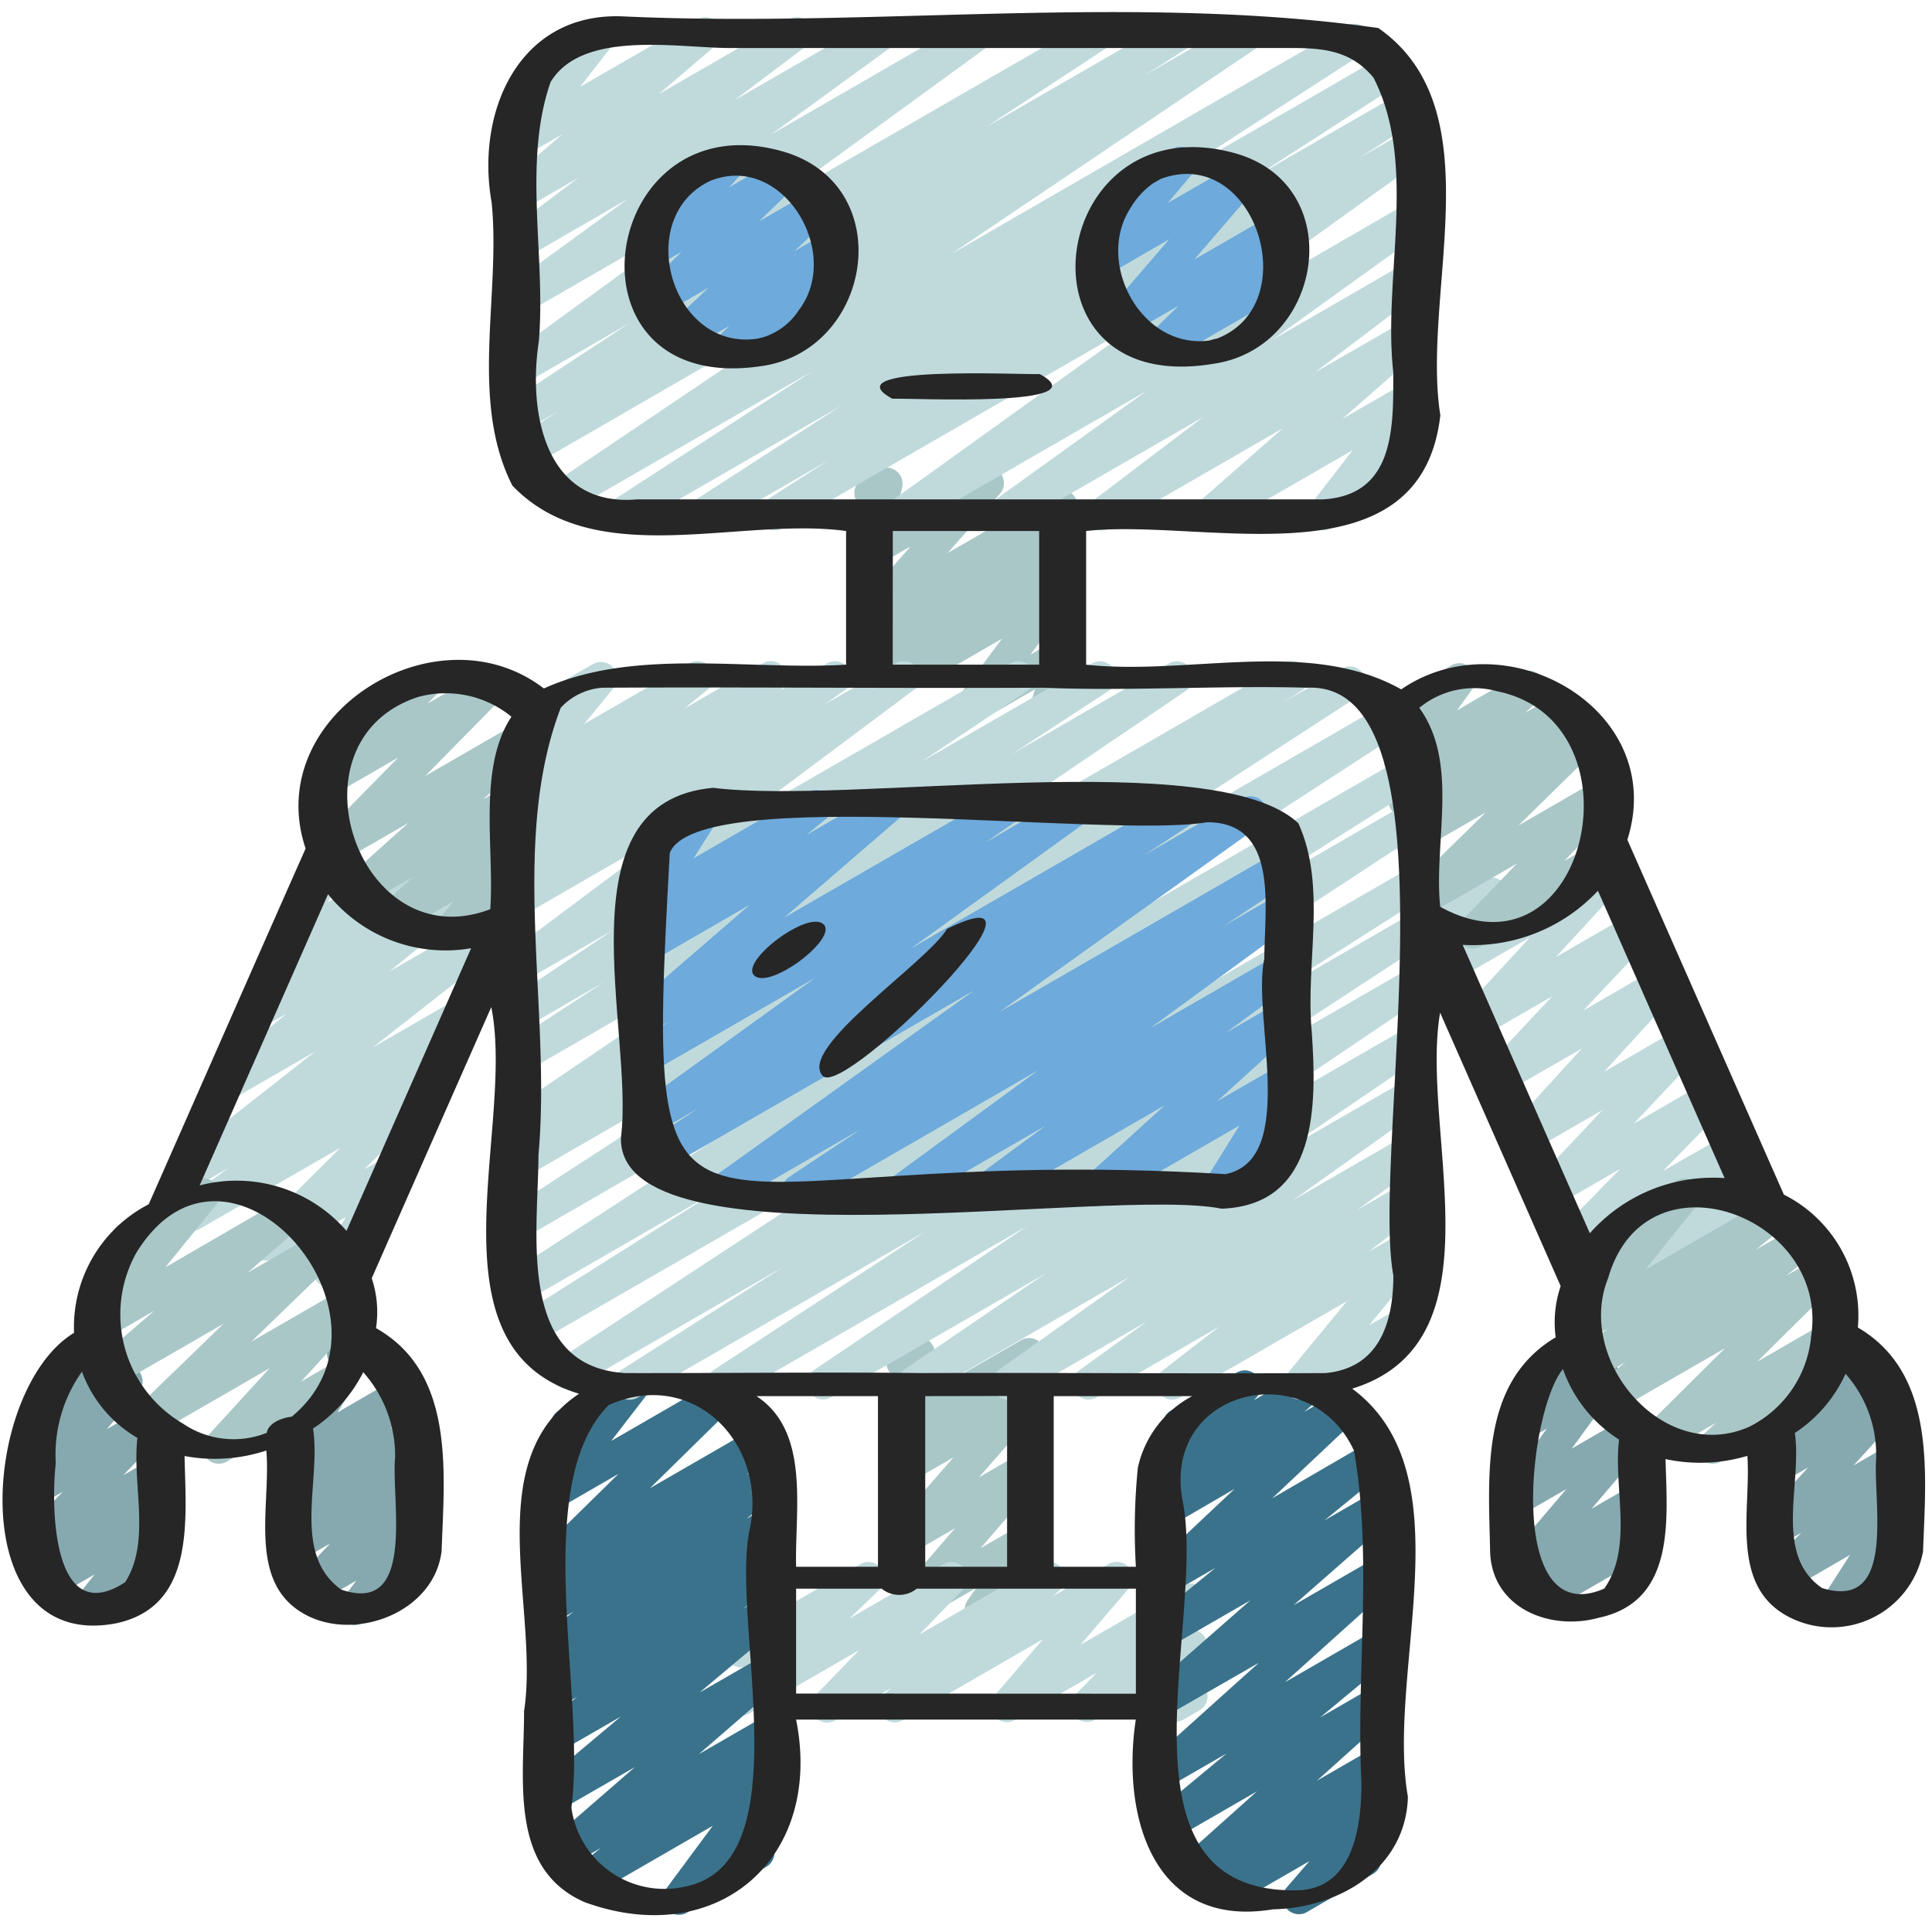
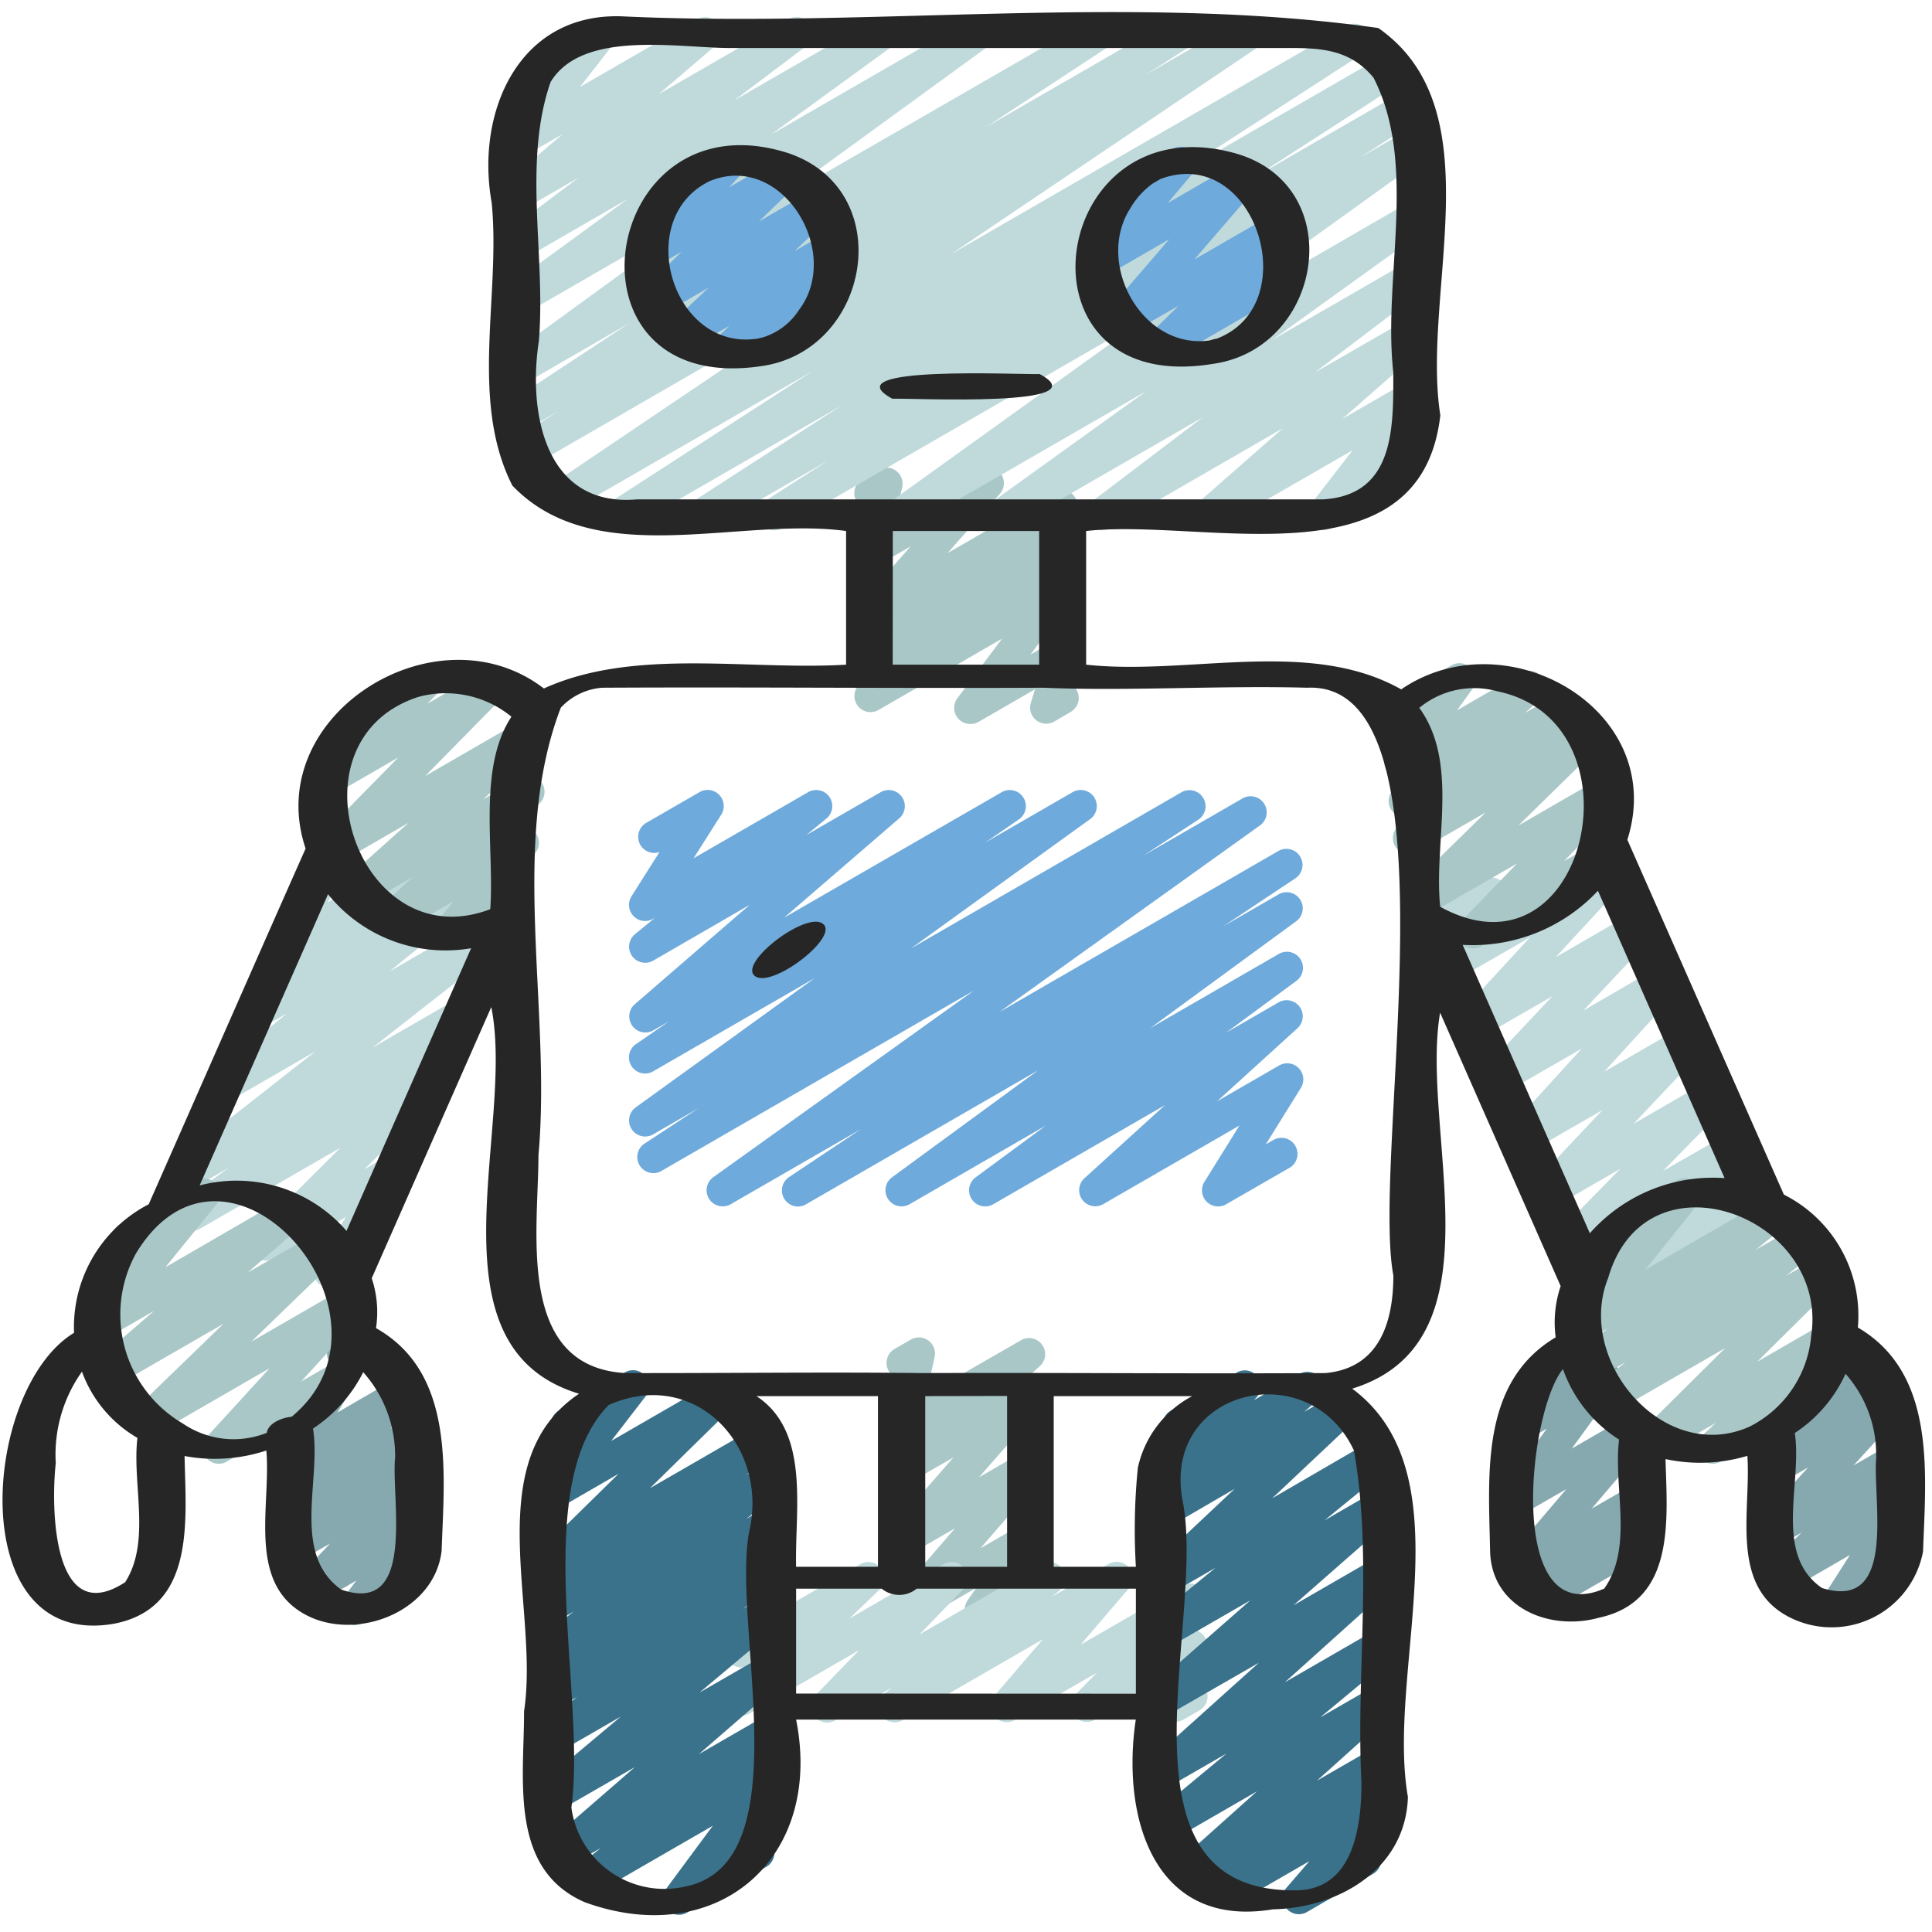
<svg xmlns="http://www.w3.org/2000/svg" id="Icons" height="512" viewBox="0 0 60 60" width="512">
  <path d="m28.124 50.5a.5.5 0 0 1 -.378-.827l1.915-2.212-1.381.8a.5.5 0 0 1 -.626-.762l1.957-2.238-1.331.768a.5.5 0 0 1 -.585-.8l.483-.437a.5.5 0 0 1 -.636-.586l.313-1.412a.5.5 0 0 1 -.075-.9l.507-.292a.5.5 0 0 1 .546.03.5.5 0 0 1 .192.512l-.26 1.171 2.955-1.7a.5.5 0 0 1 .585.8l-.481.435a.5.5 0 0 1 .527.806l-1.951 2.226 1.338-.774a.5.5 0 0 1 .628.76l-1.917 2.214 1.3-.748a.5.5 0 0 1 .661.718l-.376.541a.5.5 0 0 1 .22.931l-1.541.89a.5.5 0 0 1 -.661-.718l.265-.382-1.936 1.118a.489.489 0 0 1 -.257.068z" fill="#aac7c8" />
  <path d="m25.685 53.494a.5.5 0 0 1 -.359-.848l1.357-1.4-3.4 1.964a.5.5 0 0 1 -.6-.794l.93-.891-.335.194a.5.5 0 0 1 -.738-.541l.311-1.4a.492.492 0 0 1 -.256-.217.5.5 0 0 1 .183-.683l.5-.289a.5.5 0 0 1 .739.542l-.256 1.152 2.946-1.7a.5.5 0 0 1 .6.794l-.931.89 2.928-1.69a.5.5 0 0 1 .608.781l-1.356 1.4 3.78-2.183a.5.5 0 0 1 .568.818l-.226.188 1.751-1.011a.5.5 0 0 1 .629.759l-1.5 1.749 3.172-1.831a.5.5 0 0 1 .607.783l-.671.683.074-.042a.5.5 0 0 1 .734.559l-.261 1a.5.5 0 0 1 .039.887l-.5.288a.507.507 0 0 1 -.554-.036.5.5 0 0 1 -.179-.524l.184-.707-2.2 1.272a.5.5 0 0 1 -.607-.783l.669-.681-2.547 1.47a.5.5 0 0 1 -.629-.759l1.5-1.749-4.358 2.516a.5.5 0 0 1 -.568-.818l.228-.189-1.751 1.011a.491.491 0 0 1 -.255.066z" fill="#c0dadc" />
-   <path d="m2.738 50.449a.5.5 0 0 1 -.391-.811l.591-.743-1.255.724a.5.5 0 0 1 -.6-.79l.688-.672-.491.283a.5.5 0 0 1 -.61-.779l1.28-1.333-.67.387a.5.5 0 0 1 -.63-.758l.993-1.157-.337.194a.5.5 0 0 1 -.649-.734l1.02-1.347a.478.478 0 0 1 -.177-.18.5.5 0 0 1 .183-.682l1.237-.715a.5.5 0 0 1 .648.734l-.622.823.733-.423a.5.5 0 0 1 .63.758l-.993 1.157 1.184-.685a.5.5 0 0 1 .61.779l-1.281 1.336.891-.515a.5.5 0 0 1 .6.79l-.686.67.087-.05a.5.5 0 0 1 .641.744l-.639.8a.5.5 0 0 1 .342.924l-2.076 1.2a.489.489 0 0 1 -.251.071z" fill="#86a9af" />
  <path d="m11.024 50.469a.5.5 0 0 1 -.4-.8l.443-.582-1.232.713a.5.5 0 0 1 -.613-.776l1.029-1.088-.967.557a.5.5 0 0 1 -.588-.8l.548-.5a.5.5 0 0 1 -.568-.806l.782-.776-.182.1a.5.5 0 0 1 -.675-.694l1.65-2.692a.318.318 0 0 1 -.028-.043.5.5 0 0 1 .183-.683l.558-.322a.5.5 0 0 1 .676.7l-1.158 1.887 1.818-1.055a.5.5 0 0 1 .6.787l-.782.776.566-.326a.5.5 0 0 1 .587.8l-.543.5a.5.5 0 0 1 .6.781l-1.028 1.09.416-.24a.493.493 0 0 1 .625.1.5.5 0 0 1 .023.633l-.611.8a.5.5 0 0 1 .176.926l-1.659.958a.49.49 0 0 1 -.246.075z" fill="#86a9af" />
  <path d="m10.237 39.99a.5.5 0 0 1 -.419-.773l.928-1.422-2.24 1.293a.5.5 0 0 1 -.6-.787l2.666-2.657-4.322 2.493a.5.5 0 0 1 -.55-.837l1.4-1.034-1.134.654a.5.5 0 0 1 -.559-.826l4.389-3.444-2.614 1.511a.5.5 0 0 1 -.566-.82l2.3-1.871-.733.423a.5.5 0 0 1 -.588-.8l1.349-1.24a.5.5 0 0 1 -.521-.737l1.208-2.17a.22.22 0 0 1 -.019-.03.5.5 0 0 1 .185-.683l.46-.264a.5.5 0 0 1 .685.677l-.765 1.376 2.088-1.206a.5.5 0 0 1 .588.8l-1.246 1.145 2.226-1.284a.5.5 0 0 1 .565.82l-2.3 1.871 3.3-1.9a.5.5 0 0 1 .558.826l-4.387 3.441 2.621-1.512a.5.5 0 0 1 .548.833l-1.4 1.038.044-.025a.5.5 0 0 1 .6.787l-2.666 2.658.744-.429a.5.5 0 0 1 .669.706l-1.288 1.969a.5.5 0 0 1 -.043.838l-.911.526a.5.5 0 0 1 -.25.066z" fill="#c0dadc" />
  <path d="m13.931 29.466a.5.5 0 0 1 -.386-.819l.543-.658-1.669.963a.5.5 0 0 1 -.59-.8l.983-.913-1.492.861a.5.5 0 0 1 -.584-.8l1.949-1.744-2.157 1.244a.5.5 0 0 1 -.606-.783l2.447-2.493-2.013 1.162a.5.5 0 0 1 -.6-.789l.989-.971a.484.484 0 0 1 -.23-.207.5.5 0 0 1 .182-.683l2.376-1.372a.5.5 0 0 1 .6.789l-.4.4 1.775-1.025a.5.5 0 0 1 .606.783l-2.449 2.489 3.154-1.822a.5.5 0 0 1 .584.8l-1.943 1.748 1.16-.67a.5.5 0 0 1 .59.8l-.983.913.22-.127a.5.5 0 0 1 .636.751l-.623.746a.493.493 0 0 1 .493.246.5.5 0 0 1 -.183.683l-2.129 1.232a.49.49 0 0 1 -.25.066z" fill="#aac7c8" />
  <path d="m6.794 45.458a.5.5 0 0 1 -.369-.838l1.947-2.128-3.572 2.063a.5.5 0 0 1 -.6-.792l2.74-2.652-3.323 1.918a.5.5 0 0 1 -.577-.81l1.749-1.511-1.5.865a.5.5 0 0 1 -.639-.748l1.58-1.945-.03.02a.5.5 0 0 1 -.5-.865l2.377-1.372a.5.5 0 0 1 .631.109.5.5 0 0 1 .008.639l-1.58 1.945 3.722-2.156a.5.5 0 0 1 .578.811l-1.748 1.512 2.258-1.3a.5.5 0 0 1 .6.792l-2.74 2.65 2.874-1.659a.5.5 0 0 1 .619.77l-1.948 2.129.937-.541a.5.5 0 1 1 .5.865l-3.744 2.162a.489.489 0 0 1 -.25.067z" fill="#aac7c8" />
  <path d="m56.974 50.468a.5.5 0 0 1 -.422-.769l.9-1.409-1.915 1.11a.5.5 0 0 1 -.6-.787l1.006-1.013-.664.382a.5.5 0 0 1 -.62-.769l1.492-1.639-.875.505a.5.5 0 0 1 -.607-.782l.62-.633a.5.5 0 0 1 -.445-.81l1.339-1.661a.5.5 0 0 1 .223-.594l.558-.322a.5.5 0 0 1 .64.747l-.3.37.535-.309a.5.5 0 0 1 .607.782l-.51.522.5-.286a.5.5 0 0 1 .62.769l-1.492 1.638 1.158-.668a.5.5 0 0 1 .6.786l-1.009 1.011.406-.234a.5.5 0 0 1 .672.7l-.9 1.412a.5.5 0 0 1 .469.881l-1.737 1a.49.49 0 0 1 -.249.07z" fill="#86a9af" />
  <path d="m47.876 50.112a.5.5 0 0 1 -.352-.855l.344-.341-.438.253a.5.5 0 0 1 -.631-.757l1.847-2.168-1.366.788a.5.5 0 0 1 -.654-.726l1.411-1.937-.7.4a.5.5 0 0 1 -.639-.748l.925-1.142a.479.479 0 0 1 -.128-.147.5.5 0 0 1 .183-.682l1.237-.715a.5.5 0 0 1 .639.747l-.383.474.4-.234a.5.5 0 0 1 .654.727l-1.411 1.937 1.832-1.057a.5.5 0 0 1 .631.757l-1.847 2.167 1.281-.739a.5.5 0 0 1 .6.788l-.433.43a.5.5 0 0 1 .332.926l-3.094 1.786a.489.489 0 0 1 -.24.068z" fill="#86a9af" />
  <path d="m50.829 39.554a.5.5 0 0 1 -.37-.836l.962-1.062-2.437 1.407a.5.5 0 0 1 -.607-.783l1.941-1.98-2.035 1.175a.5.5 0 0 1 -.614-.776l2.1-2.228-2.241 1.293a.5.5 0 0 1 -.619-.77l2.214-2.429-2.4 1.383a.5.5 0 0 1 -.614-.775l2.1-2.234-2.244 1.294a.5.5 0 0 1 -.618-.771l2.17-2.353-2.336 1.348a.5.5 0 0 1 -.676-.692l.368-.606-.21.121a.5.5 0 1 1 -.5-.865l1.9-1.1a.5.5 0 0 1 .677.693l-.368.605 3.497-2.013a.5.5 0 0 1 .617.771l-2.17 2.354 2.34-1.351a.5.5 0 0 1 .615.775l-2.1 2.234 2.246-1.3a.5.5 0 0 1 .619.769l-2.215 2.43 2.4-1.386a.5.5 0 0 1 .614.776l-2.1 2.228 2.245-1.3a.5.5 0 0 1 .608.783l-1.941 1.981 2.037-1.164a.5.5 0 0 1 .62.769l-.962 1.061.919-.53a.5.5 0 0 1 .5.865l-3.682 2.126a.49.49 0 0 1 -.25.063z" fill="#c0dadc" />
  <path d="m45.745 29.453a.5.5 0 0 1 -.359-.848l1.726-1.788-2.879 1.662a.5.5 0 0 1 -.6-.79l2.509-2.46-2.137 1.234a.5.5 0 0 1 -.569-.817l.363-.3a.5.5 0 0 1 -.578-.174.5.5 0 0 1 .066-.664l.481-.44-.033.019a.5.5 0 0 1 -.656-.725l.483-.672a.5.5 0 0 1 -.486-.873l2-1.153a.5.5 0 0 1 .656.725l-.482.67 2.006-1.159a.5.5 0 0 1 .587.8l-.48.439.985-.569a.5.5 0 0 1 .569.818l-.334.278.479-.276a.5.5 0 0 1 .6.79l-2.508 2.458 2.54-1.466a.5.5 0 0 1 .61.78l-1.727 1.788.739-.427a.5.5 0 0 1 .5.866l-3.816 2.207a.489.489 0 0 1 -.255.067z" fill="#aac7c8" />
  <path d="m30.133 22.484a.5.5 0 0 1 -.374-.168.5.5 0 0 1 -.027-.631l1.387-1.85-3.839 2.216a.5.5 0 0 1 -.558-.826l.442-.347a.5.5 0 0 1 -.443-.878l.506-.4a.5.5 0 0 1 -.572-.791l1.625-1.839-1 .577a.5.5 0 0 1 -.736-.55l.295-1.222a.491.491 0 0 1 -.241-.212.5.5 0 0 1 .182-.682l.5-.291a.5.5 0 0 1 .737.55l-.232.959 2.642-1.525a.5.5 0 0 1 .625.764l-1.625 1.839 3.292-1.9a.5.5 0 0 1 .559.825l-.5.4a.5.5 0 0 1 .507.852l-.439.344a.5.5 0 0 1 .536.781l-1.382 1.852.746-.431a.5.5 0 0 1 .728.58l-.234.757a.5.5 0 0 1 .012.872l-.512.3a.5.5 0 0 1 -.727-.58l.13-.422-1.757 1.014a.489.489 0 0 1 -.253.063z" fill="#aac7c8" />
  <path d="m21.082 59.465a.5.5 0 0 1 -.4-.8l1.455-1.965-3.66 2.114a.5.5 0 0 1 -.565-.822l.745-.6-.963.555a.5.5 0 0 1 -.578-.81l2.6-2.257-2.436 1.403a.5.5 0 0 1 -.571-.815l2.568-2.156-2 1.152a.5.5 0 0 1 -.556-.827l1.2-.937-.648.373a.5.5 0 0 1 -.555-.828l1.006-.777-.451.261a.5.5 0 0 1 -.555-.829l1.1-.851-.544.313a.5.5 0 0 1 -.555-.828l.828-.641-.273.157a.5.5 0 0 1 -.6-.789l2.535-2.49-1.929 1.116a.5.5 0 0 1 -.645-.739l1.1-1.427a.5.5 0 0 1 -.376-.917l2.05-1.184a.5.5 0 0 1 .646.738l-1.073 1.392 3.138-1.812a.5.5 0 0 1 .6.79l-2.535 2.49 3.262-1.883a.5.5 0 0 1 .556.828l-.826.64.537-.31a.5.5 0 0 1 .556.828l-1.1.852.549-.317a.5.5 0 0 1 .555.829l-1.006.777.451-.261a.5.5 0 0 1 .556.827l-1.2.937.648-.373a.5.5 0 0 1 .571.815l-2.568 2.156 2-1.152a.5.5 0 0 1 .578.811l-2.6 2.255 2.019-1.165a.5.5 0 0 1 .564.821l-.747.6.183-.1a.5.5 0 0 1 .652.73l-1.457 1.967.363-.209a.5.5 0 1 1 .5.865l-2.449 1.414a.49.49 0 0 1 -.25.065z" fill="#3a728b" />
  <path d="m40.336 59.447a.5.5 0 0 1 -.379-.826l.708-.821-2.447 1.412a.5.5 0 0 1 -.567-.819l.249-.2-.689.4a.5.5 0 0 1 -.583-.806l2.408-2.155-2.662 1.537a.5.5 0 0 1 -.569-.817l2.286-1.895-1.811 1.043a.5.5 0 0 1 -.654-.139.5.5 0 0 1 .069-.666l3.4-3.057-2.815 1.619a.5.5 0 0 1 -.58-.809l3.13-2.748-2.55 1.472a.5.5 0 0 1 -.566-.82l2.034-1.662-1.468.847a.5.5 0 0 1 -.593-.8l2.656-2.5-2.063 1.2a.5.5 0 0 1 -.574-.813l.484-.414a.5.5 0 0 1 -.5-.829l.688-.7a.486.486 0 0 1 -.2-.191.5.5 0 0 1 .182-.682l2.05-1.184a.5.5 0 0 1 .607.782l-.076.078 1.411-.814a.5.5 0 0 1 .575.813l-.428.365 1.072-.618a.5.5 0 0 1 .593.8l-2.654 2.5 3.09-1.794a.5.5 0 0 1 .566.82l-2.034 1.662 1.588-.918a.5.5 0 0 1 .58.808l-3.13 2.746 2.55-1.471a.5.5 0 0 1 .585.8l-3.4 3.06 2.816-1.625a.5.5 0 0 1 .569.817l-2.29 1.9 1.716-.99a.5.5 0 0 1 .583.8l-2.399 2.155 1.824-1.053a.5.5 0 0 1 .566.819l-.4.328a.5.5 0 0 1 .463.82l-.9 1.049a.5.5 0 0 1 .192.929l-2.05 1.184a.489.489 0 0 1 -.259.071z" fill="#3a728b" />
-   <path d="m19.558 43.47a.5.5 0 0 1 -.269-.922l5.031-3.2-6.44 3.718a.5.5 0 0 1 -.525-.851l11.56-7.576-12.321 7.109a.5.5 0 0 1 -.517-.855l6.232-3.934-6.029 3.479a.5.5 0 0 1 -.522-.851l11.484-7.467-10.962 6.329a.5.5 0 0 1 -.522-.851l9.954-6.468-9.432 5.445a.5.5 0 0 1 -.515-.856l.577-.362-.062.036a.5.5 0 0 1 -.53-.847l9.127-6.192-8.6 4.962a.5.5 0 0 1 -.523-.851l3-1.963-2.474 1.432a.5.5 0 0 1 -.528-.848l3.285-2.2-2.757 1.587a.5.5 0 0 1 -.55-.833l5.308-3.972-4.758 2.747a.5.5 0 0 1 -.537-.842l.636-.446-.1.057a.5.5 0 0 1 -.543-.838l.351-.253a.5.5 0 0 1 -.373-.886l.729-.592-.164.1a.5.5 0 0 1 -.637-.749l1-1.226a.472.472 0 0 1 -.462-.249.5.5 0 0 1 .182-.682l2.05-1.184a.5.5 0 0 1 .638.749l-.908 1.11 3.263-1.884a.5.5 0 0 1 .566.821l-.729.591 2.446-1.412a.5.5 0 0 1 .543.838l-.02.014 1.477-.852a.5.5 0 0 1 .538.841l-.635.447 2.23-1.288a.5.5 0 0 1 .55.833l-5.31 3.967 8.326-4.8a.5.5 0 0 1 .528.847l-3.284 2.2 5.286-3.047a.5.5 0 0 1 .523.851l-3 1.96 4.872-2.811a.5.5 0 0 1 .53.846l-9.126 6.192 12.191-7.038a.5.5 0 0 1 .516.856l-.573.359 1.835-1.059a.5.5 0 0 1 .522.851l-9.953 6.467 10.875-6.278a.5.5 0 0 1 .522.852l-11.49 7.469 11.551-6.668a.5.5 0 0 1 .517.856l-6.221 3.925 5.712-3.3a.5.5 0 0 1 .524.85l-11.563 7.582 11.039-6.373a.5.5 0 0 1 .518.855l-5.038 3.207 4.518-2.608a.5.5 0 0 1 .523.851l-6.56 4.293 6.039-3.487a.5.5 0 0 1 .529.846l-6.616 4.467 6.087-3.513a.5.5 0 0 1 .531.846l-4.419 3.006 3.888-2.242a.5.5 0 0 1 .54.84l-4.1 2.921 3.565-2.058a.5.5 0 0 1 .542.838l-2.11 1.519 1.568-.9a.5.5 0 0 1 .556.828l-1.769 1.372 1.213-.7a.5.5 0 0 1 .635.75l-1.843 2.24 1.031-.594a.5.5 0 1 1 .5.865l-3.427 1.969a.5.5 0 0 1 -.636-.75l1.844-2.24-5.18 2.99a.5.5 0 0 1 -.556-.828l1.772-1.372-3.815 2.2a.5.5 0 0 1 -.542-.838l2.1-1.516-4.074 2.354a.5.5 0 0 1 -.54-.839l4.106-2.92-6.516 3.759a.5.5 0 0 1 -.531-.845l4.419-3.006-6.672 3.851a.5.5 0 0 1 -.529-.846l6.619-4.469-9.208 5.315a.5.5 0 0 1 -.524-.85l6.561-4.294-8.911 5.144a.5.5 0 0 1 -.25.07z" fill="#c0dadc" />
  <path d="m24.045 16.47a.5.5 0 0 1 -.271-.921l1.926-1.236-3.619 2.087a.5.5 0 0 1 -.521-.852l4.565-2.948-6.583 3.8a.5.5 0 0 1 -.521-.852l6.2-4.015-7.592 4.383a.5.5 0 0 1 -.53-.847l9.555-6.445-10.171 5.876a.5.5 0 0 1 -.518-.855l1.375-.876-1.06.611a.5.5 0 0 1 -.524-.851l3.79-2.493-3.266 1.886a.5.5 0 0 1 -.544-.837l6.723-4.894-6.179 3.567a.5.5 0 0 1 -.544-.837l3.764-2.744-3.22 1.86a.5.5 0 0 1 -.551-.832l2.232-1.684-1.681.969a.5.5 0 0 1 -.575-.812l1.767-1.513-1.192.688a.5.5 0 0 1 -.643-.741l1.085-1.387a.5.5 0 0 1 -.358-.921l2.05-1.184a.5.5 0 0 1 .644.74l-1.046 1.34 3.639-2.1a.5.5 0 0 1 .576.812l-1.766 1.51 4.026-2.322a.5.5 0 0 1 .552.832l-2.233 1.683 4.361-2.515a.5.5 0 0 1 .544.837l-3.767 2.742 6.203-3.579a.5.5 0 0 1 .544.837l-6.723 4.892 9.932-5.729a.5.5 0 0 1 .525.85l-3.79 2.489 5.788-3.339a.5.5 0 0 1 .518.854l-1.369.873 2.993-1.727a.5.5 0 0 1 .53.846l-9.558 6.446 12.282-7.092a.5.5 0 0 1 .522.852l-6.211 4.02 6.91-3.989a.5.5 0 0 1 .522.852l-4.562 2.944 4.619-2.666a.5.5 0 0 1 .521.853l-1.916 1.234 1.5-.863a.5.5 0 0 1 .542.839l-7.88 5.668 7.334-4.244a.5.5 0 0 1 .542.839l-4.745 3.415 4.2-2.426a.5.5 0 0 1 .552.831l-3.438 2.61 2.889-1.661a.5.5 0 0 1 .58.809l-2.611 2.291 2.031-1.171a.5.5 0 0 1 .645.739l-1.3 1.68.2-.117a.5.5 0 0 1 .5.865l-2.411 1.396a.5.5 0 0 1 -.645-.74l1.3-1.679-4.199 2.419a.5.5 0 0 1 -.581-.808l2.61-2.291-5.37 3.1a.5.5 0 0 1 -.553-.831l3.435-2.608-5.957 3.438a.5.5 0 0 1 -.542-.839l4.748-3.414-7.373 4.253a.5.5 0 0 1 -.542-.839l7.877-5.661-11.262 6.5a.5.5 0 0 1 -.255.07z" fill="#c0dadc" />
  <path d="m22.532 11.43a.5.5 0 0 1 -.346-.861l.469-.452-1.19.687a.5.5 0 0 1 -.593-.8l1.14-1.075-1.412.821a.5.5 0 0 1 -.6-.791l1.17-1.142-.883.509a.5.5 0 0 1 -.617-.772l.781-.845a.5.5 0 0 1 -.087-.9l2.05-1.184a.5.5 0 0 1 .617.773l-.388.42 1.5-.865a.5.5 0 0 1 .6.791l-1.175 1.134 1.651-.952a.5.5 0 0 1 .593.8l-1.14 1.074 1.028-.593a.5.5 0 0 1 .6.793l-.586.564a.5.5 0 0 1 .5.247.5.5 0 0 1 -.182.682l-3.239 1.869a.49.49 0 0 1 -.261.068z" fill="#6eaadb" />
  <path d="m35.993 11.289a.5.5 0 0 1 -.348-.858l.961-.939-1.573.908a.5.5 0 0 1 -.629-.758l1.909-2.213-2.022 1.171a.5.5 0 0 1 -.632-.755l.932-1.106a.5.5 0 0 1 -.227-.931l2.05-1.184a.5.5 0 0 1 .632.755l-.781.927 2.106-1.216a.5.5 0 0 1 .629.755l-1.909 2.213 2.472-1.427a.5.5 0 0 1 .6.791l-.963.938.469-.27a.5.5 0 1 1 .5.865l-3.926 2.267a.489.489 0 0 1 -.25.067z" fill="#6eaadb" />
  <path d="m53.189 45.457a.5.5 0 0 1 -.338-.867l.437-.4-1.567.9a.5.5 0 0 1 -.6-.788l2.458-2.437-3.464 2a.5.5 0 0 1 -.561-.824l.928-.737-.934.539a.5.5 0 0 1 -.565-.822l.939-.76-.627.361a.5.5 0 0 1 -.641-.745l1.62-2.023-.074.046a.5.5 0 0 1 -.5-.865l2.377-1.372a.5.5 0 0 1 .641.745l-1.618 2.021 3.805-2.2a.5.5 0 0 1 .565.822l-.94.761 1.3-.75a.5.5 0 0 1 .562.825l-.926.735.963-.556a.5.5 0 0 1 .6.788l-2.458 2.436 2.12-1.223a.5.5 0 0 1 .588.8l-.837.773a.5.5 0 0 1 .161.924l-3.16 1.824a.489.489 0 0 1 -.254.069z" fill="#aac7c8" />
  <path d="m24.783 37.47a.5.5 0 0 1 -.277-.916l2.233-1.489-4.049 2.335a.5.5 0 0 1 -.541-.839l8.1-5.8-9.729 5.616a.5.5 0 0 1 -.52-.851l1.7-1.114-1.421.82a.5.5 0 0 1 -.543-.837l5.57-4.021-5.027 2.9a.5.5 0 0 1 -.534-.844l1.042-.718-.508.293a.5.5 0 0 1 -.579-.805l3.584-3.1-3 1.734a.5.5 0 0 1 -.567-.819l.623-.511-.056.031a.5.5 0 0 1 -.673-.7l.87-1.374a.5.5 0 0 1 -.412-.906l1.657-.956a.5.5 0 0 1 .61.086.5.5 0 0 1 .063.614l-.859 1.356 3.56-2.055a.5.5 0 0 1 .567.819l-.623.512 2.31-1.331a.5.5 0 0 1 .577.81l-3.581 3.09 6.763-3.9a.5.5 0 0 1 .534.844l-1.046.721 2.712-1.565a.5.5 0 0 1 .543.838l-5.564 4.016 8.408-4.854a.5.5 0 0 1 .524.85l-1.708 1.118 3.076-1.775a.5.5 0 0 1 .541.839l-8.1 5.8 8.678-5.009a.5.5 0 0 1 .527.848l-2.238 1.49 1.717-.991a.5.5 0 0 1 .545.835l-4.54 3.325 3.995-2.306a.5.5 0 0 1 .547.835l-2.181 1.608 1.634-.943a.5.5 0 0 1 .586.8l-2.503 2.276 1.922-1.109a.5.5 0 0 1 .675.7l-1.087 1.748.217-.125a.5.5 0 1 1 .5.865l-1.948 1.121a.5.5 0 0 1 -.609-.085.5.5 0 0 1 -.066-.611l1.087-1.749-4.236 2.445a.5.5 0 0 1 -.586-.8l2.507-2.276-5.332 3.076a.5.5 0 0 1 -.547-.835l2.182-1.609-4.234 2.444a.5.5 0 0 1 -.545-.836l4.539-3.324-7.206 4.16a.5.5 0 0 1 -.25.07z" fill="#6eaadb" />
  <g fill="#262626">
    <path d="m24.435 4.741c-5.816-1.807-7.233 7.538-.847 6.637 3.467-.434 4.344-5.504.847-6.637zm.377 4.887a2.053 2.053 0 0 1 -1.113.847c.026-.006-.23.054-.137.036-2.692.448-3.921-3.727-1.52-4.887 2.239-.924 4.137 2.201 2.77 4.004z" />
    <path d="m37.669 11.3c3.419-.479 4.234-5.5.73-6.529-5.863-1.671-7.142 7.591-.73 6.529zm-2.569-4.827a2.5 2.5 0 0 1 .684-.762c0-.006.3-.174.245-.148 2.953-1.118 4.546 3.929 1.73 4.965.116-.041-.279.062-.159.041-2.116.324-3.6-2.369-2.5-4.096z" />
    <path d="m3.583 50.418c2.507-.516 2.184-3.237 2.149-5.2a5.094 5.094 0 0 0 2.539-.171c.154 1.728-.636 4.17 1.283 5.133 1.578.786 3.947-.149 4.161-2.019.083-2.42.431-5.522-2.038-6.915a3.3 3.3 0 0 0 -.133-1.548q1.855-4.211 3.713-8.422c.76 3.751-2.09 10.552 2.726 12.008-3.123 2.09-1.221 6.688-1.708 9.861.006 2.1-.481 4.9 1.883 5.929 4.117 1.5 7.425-1.364 6.566-5.67h10.549c-.451 3 .535 6.507 4.257 5.892 2.046-.041 4.128-1.255 4.194-3.49-.684-3.928 1.841-10.028-1.73-12.68 4.715-1.457 2.095-7.984 2.73-11.677l3.744 8.492a3.508 3.508 0 0 0 -.155 1.591c-2.342 1.391-2.084 4.248-2.037 6.619.029 1.778 1.843 2.513 3.376 2.09 2.387-.509 2.124-3.031 2.072-4.928a5.12 5.12 0 0 0 2.542-.1c.121 1.7-.569 4.049 1.3 5.008a2.89 2.89 0 0 0 4.156-2.038c.085-2.43.419-5.527-2.025-6.956a4.2 4.2 0 0 0 -2.297-4.127l-4.861-11.02c1.281-4.031-3.759-6.908-7.023-4.671-2.861-1.609-6.6-.42-9.785-.767v-4.151c3.677-.412 10.388 1.726 11-3.593-.6-3.809 1.7-9.5-1.927-12.028-7.63-1.08-15.693 0-23.451-.361-3.236-.141-4.589 2.962-4.084 5.781.287 2.887-.7 6.14.643 8.79 2.567 2.684 7.041.957 10.364 1.411v4.151c-3.041.184-6.574-.537-9.385.739-3.343-2.565-8.787.835-7.4 4.972-1.631 3.676-3.246 7.366-4.873 11.047a4.291 4.291 0 0 0 -2.318 3.992c-2.883 1.745-3.451 9.908 1.283 9.026zm8.688-5.165c-.132 1.312.672 4.931-1.678 4.111-1.552-1.119-.612-3.38-.872-5a4.523 4.523 0 0 0 1.559-1.749 3.909 3.909 0 0 1 .991 2.638zm19.005-1.9v5.305h-2.542v-5.3zm4.062 2.22a19.246 19.246 0 0 0 -.062 3.085h-2.552v-5.3h4.3a3.315 3.315 0 0 0 -1.686 2.22zm-8.072 2.734v.351h-2.542c-.046-1.765.451-4.192-1.231-5.3h3.773zm-3.99-.787c-.588 2.864 1.648 10.339-1.993 11.068a2.913 2.913 0 0 1 -3.538-2.454c.473-3.513-1.308-10.012 1.159-12.5 2.645-1.177 4.96 1.223 4.372 3.891zm2.5 5.075h-1.052v-3.258h2.657a.86.86 0 0 0 1.089 0h6.806v3.263zm16.267-7.573c.6 3.365.065 6.923.238 10.35 0 1.328-.242 3.254-1.943 3.332-6.047.159-2.861-8.306-3.609-12.086-.665-3.478 3.909-4.558 5.309-1.591zm7.781 4.312c-3.063 1.336-2.385-5.458-1.286-6.817a4.279 4.279 0 0 0 1.743 2.19c-.181 1.506.456 3.331-.462 4.632zm8.447-4.107c-.132 1.335.676 4.817-1.684 4.092-1.523-1.039-.61-3.257-.848-4.816a4.353 4.353 0 0 0 1.576-1.839 3.788 3.788 0 0 1 .951 2.568zm-2.029-3.675a3.5 3.5 0 0 1 -1.915 2.756c-2.664 1.185-5.416-2.069-4.383-4.62 1.17-4.068 6.941-1.903 6.293 1.869zm-2.849-5.34.166.375a5.1 5.1 0 0 0 -4.185 1.713q-1.975-4.477-3.949-8.957a5.327 5.327 0 0 0 4.2-1.679zm-6.893-14.743c4.61.945 2.8 9.2-1.773 6.693-.21-2 .6-4.452-.649-6.179a2.675 2.675 0 0 1 2.422-.514zm-26.724-5.96c-2.839.246-3.385-2.673-3.042-4.909.223-2.631-.506-5.551.365-8.052.988-1.634 3.968-1.057 5.562-1.057h17.078c1.1 0 2.126-.044 2.919.926 1.38 2.706.283 6.18.612 9.148 0 1.659.068 3.82-2.192 3.944zm7.951.982h4.545v4.151h-4.548zm-9.027 4.867c4.571-.025 9.137.022 13.712 0 2.606.111 5.478-.075 8.18 0 4.843-.232 1.974 14.457 2.68 18.254 0 1.411-.412 2.875-2.11 3.03-4.183.024-8.38-.016-12.568 0-2.9-.035-6.146.006-9.172 0-3.415-.194-2.7-4.417-2.7-6.764.41-4.525-.915-9.706.694-13.9a1.959 1.959 0 0 1 1.284-.62zm-5.759.3a3.224 3.224 0 0 1 2.942.6c-1.053 1.6-.526 4.089-.657 5.977-4.083 1.565-6.39-5.188-2.281-6.576zm-2.754 6.112a4.682 4.682 0 0 0 4.444 1.678l-3.87 8.778a4.514 4.514 0 0 0 -4.561-1.411zm-5.96 11.149c2.842-4.667 8.6 1.965 4.83 5.079-.363.037-.735.228-.772.5a2.79 2.79 0 0 1 -2.605-.288 3.929 3.929 0 0 1 -1.453-5.291zm-2.495 6.519a4.442 4.442 0 0 1 .813-2.84 3.929 3.929 0 0 0 1.723 2.057c-.171 1.439.431 3.214-.381 4.482-2.248 1.463-2.311-2.3-2.155-3.699z" />
-     <path d="m19.284 35.325c-.116 4.154 15.162 1.509 18.653 2.212 3-.108 2.959-3.242 2.8-5.5-.2-2.123.483-4.5-.416-6.471-2.583-2.429-13.906-.564-18.174-1.1-4.82.434-2.44 7.559-2.863 10.859zm1.516-8.834c.841-2.177 13.622-.428 16.687-.956 2.256 0 1.777 2.68 1.777 4.239-.392 1.789 1.07 6.217-1.2 6.69-17.349-1.048-18.075 4.618-17.264-9.973z" />
    <path d="m27.711 12.383c.6-.024 6.5.28 4.579-.766-.602.024-6.505-.28-4.579.766z" />
    <path d="m23.48 30.335c.583.319 2.681-1.32 2.04-1.67-.583-.319-2.681 1.32-2.04 1.67z" />
-     <path d="m25.565 33.426c.723.6 7.832-6.55 3.845-4.578-.624 1.052-4.705 3.739-3.845 4.578z" />
  </g>
</svg>